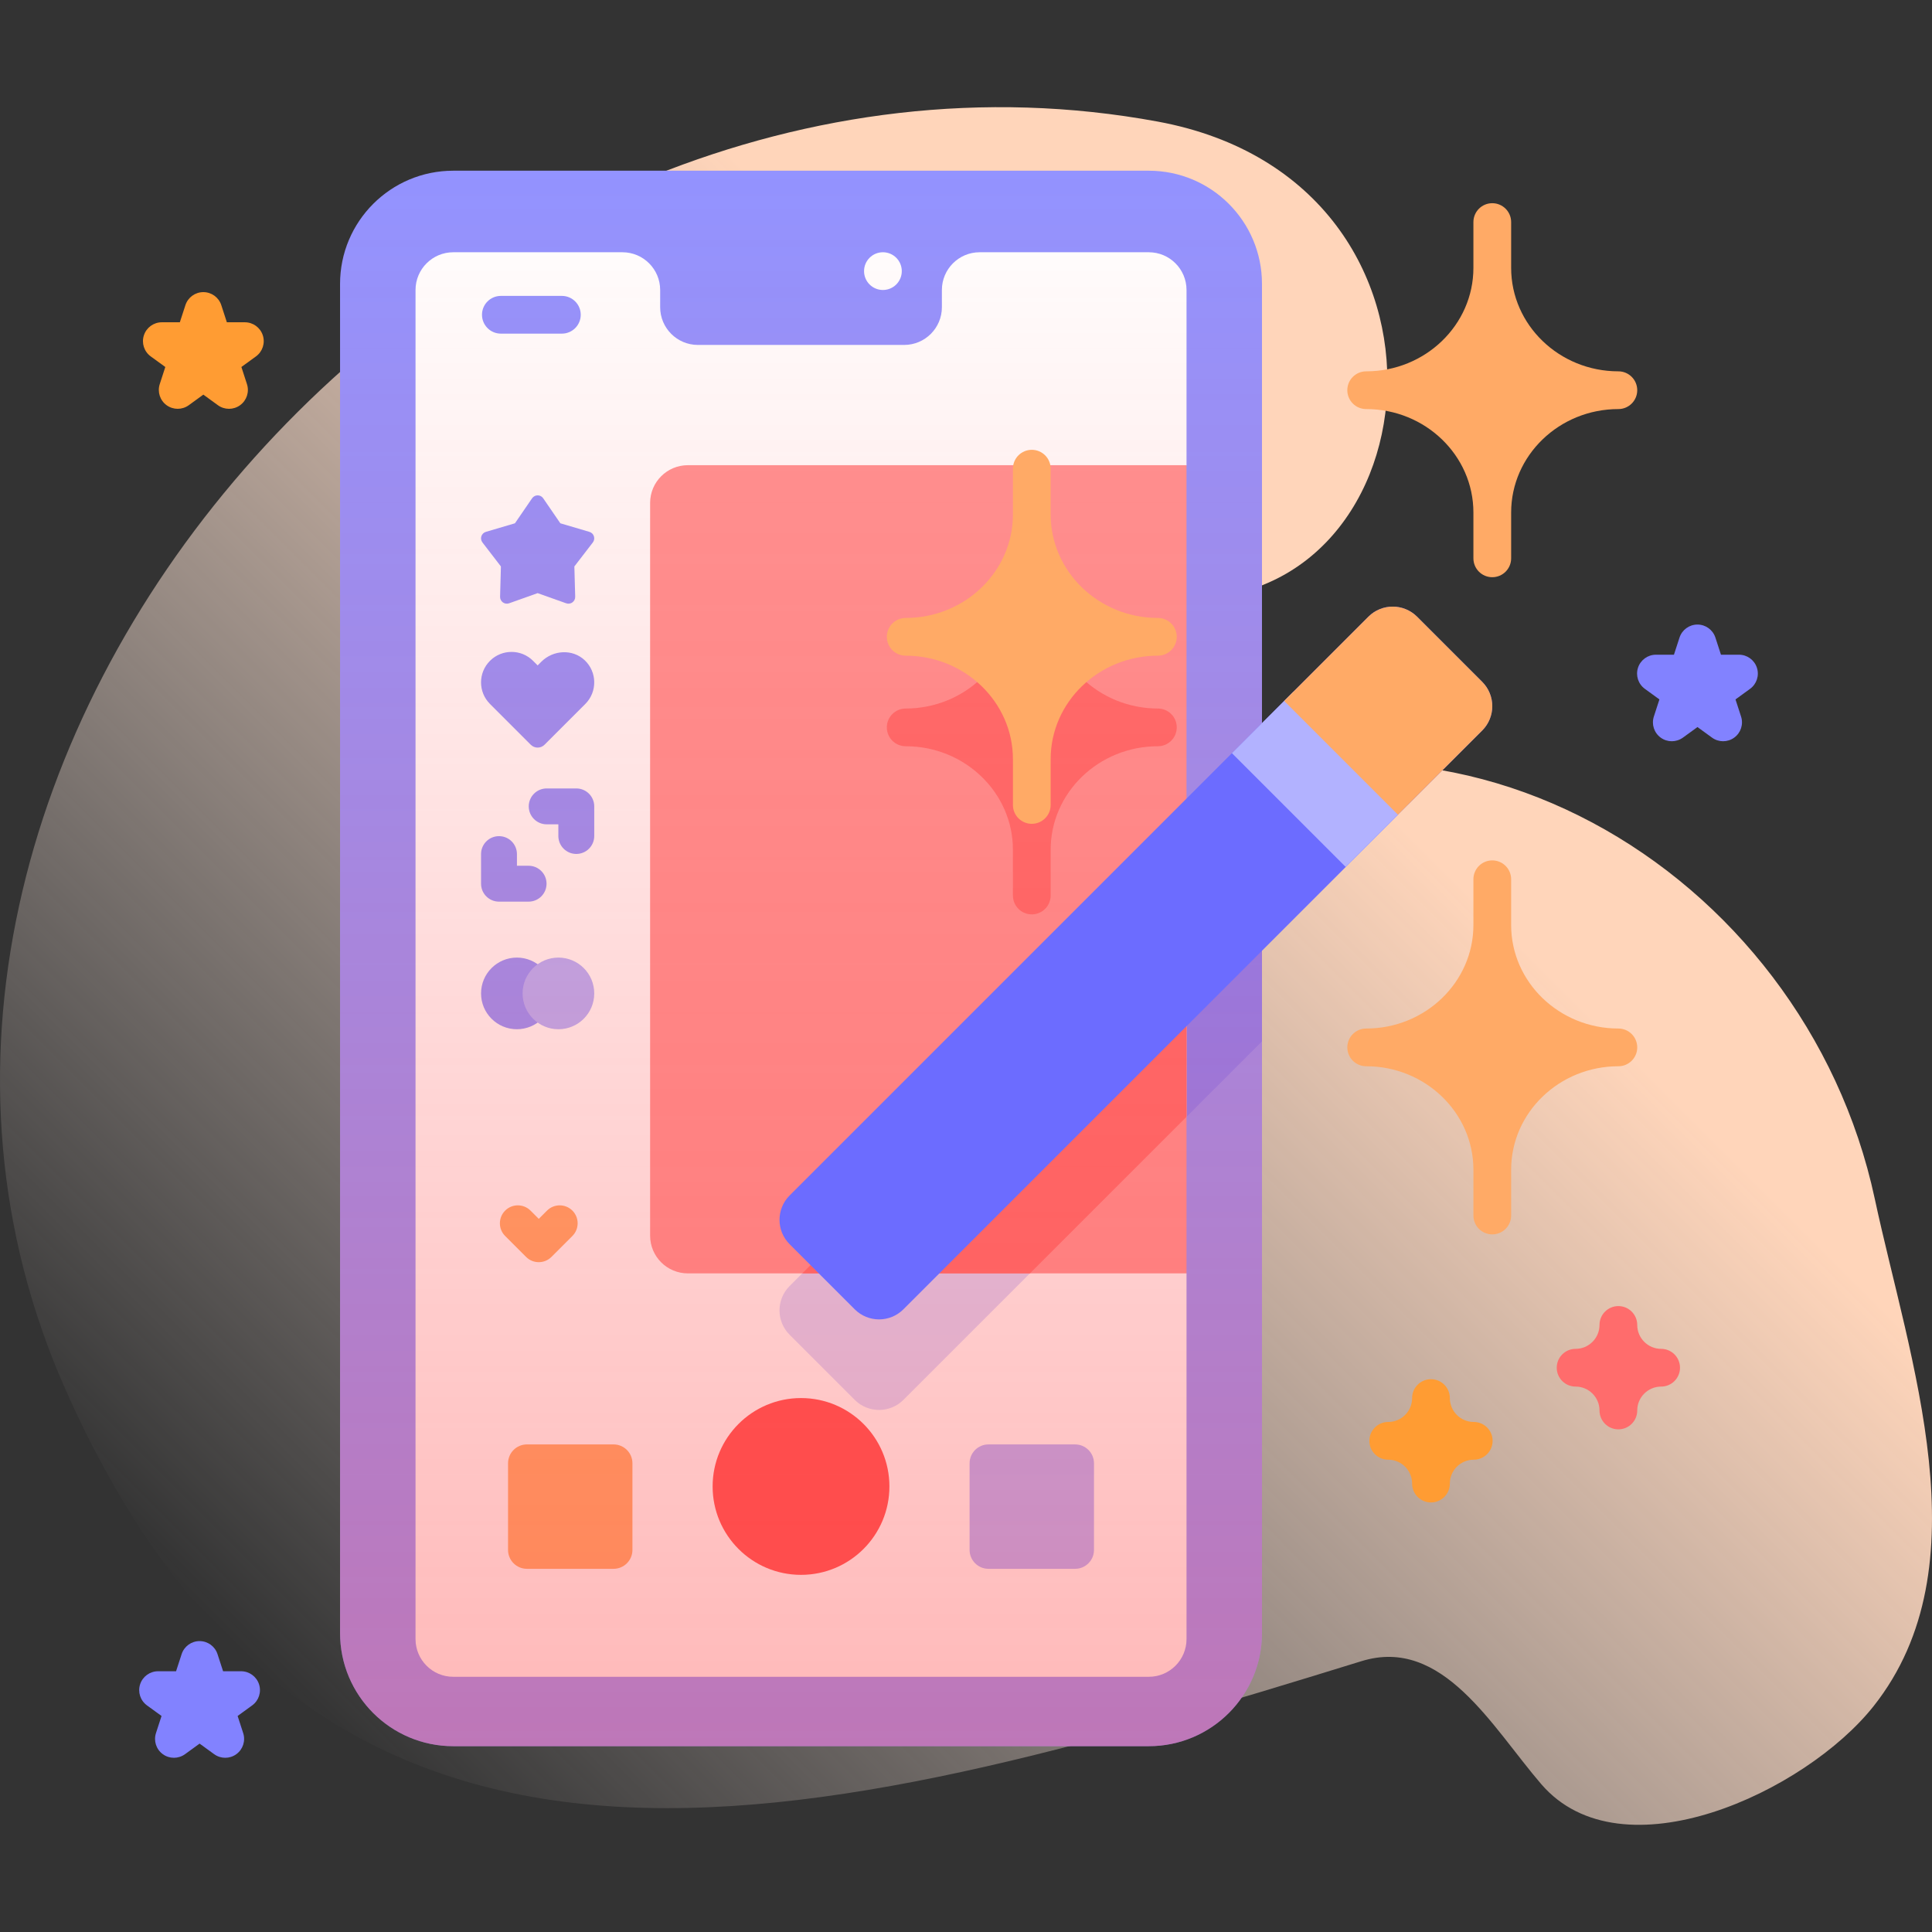
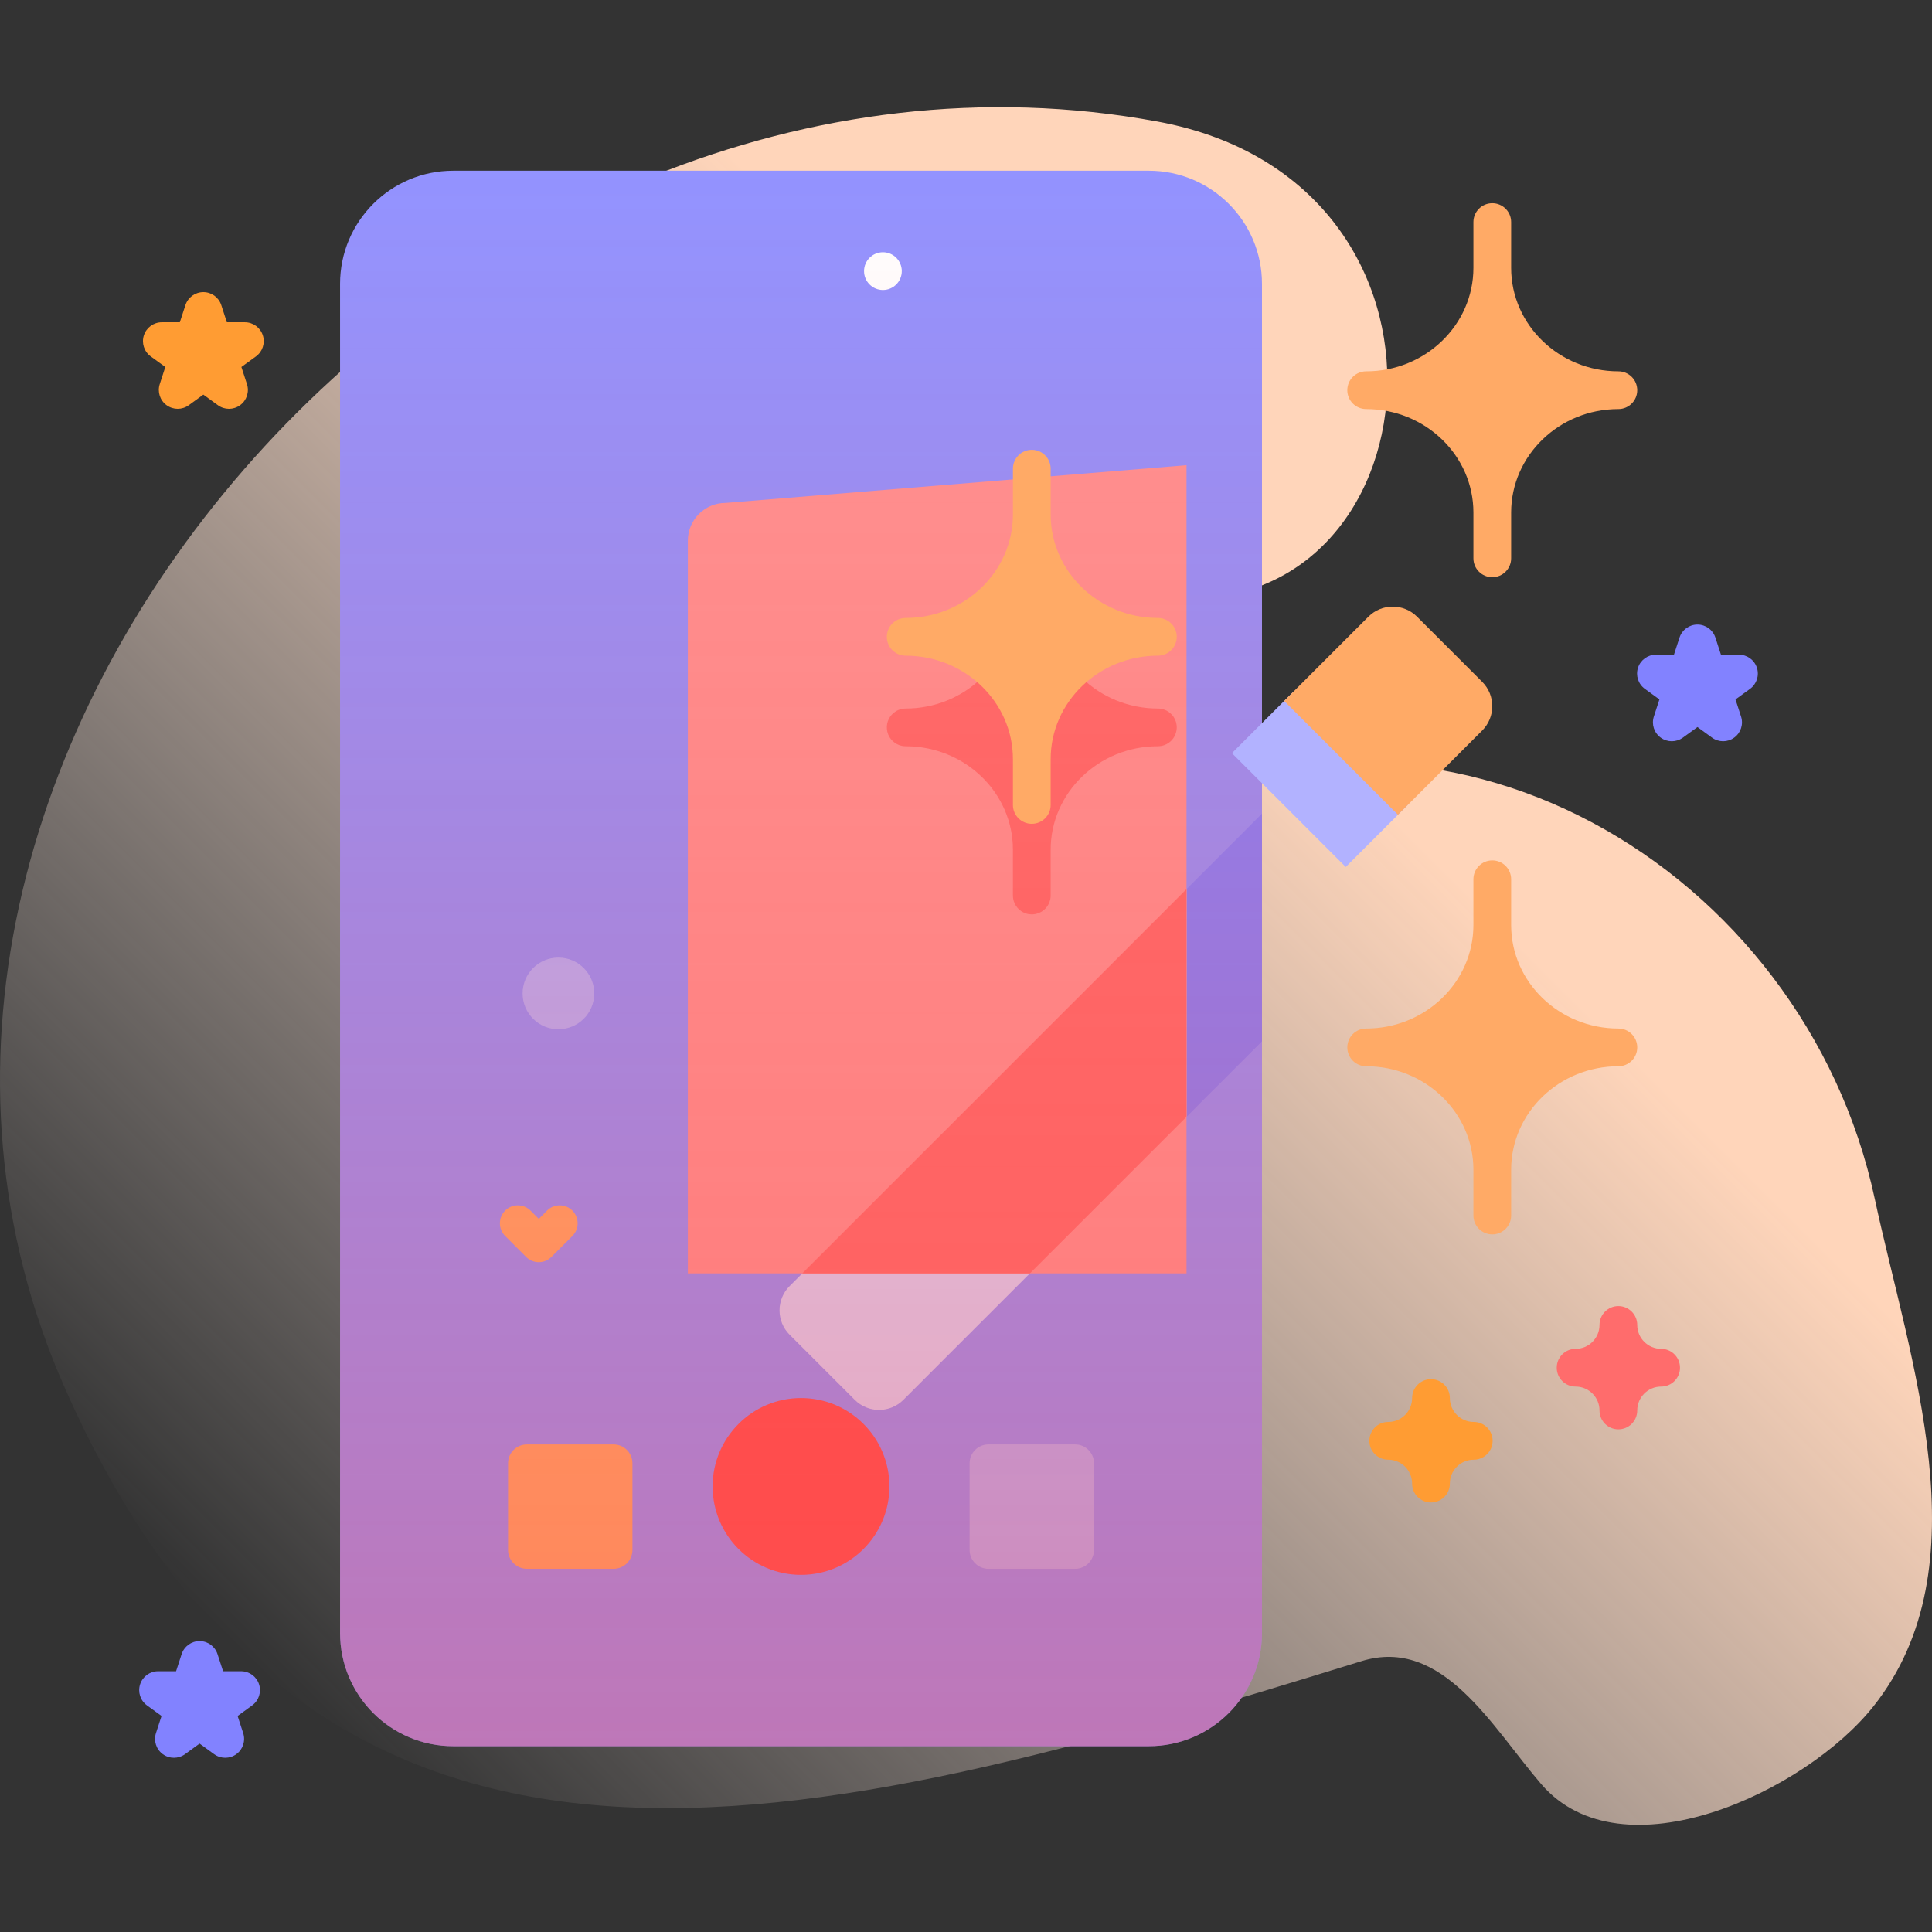
<svg xmlns="http://www.w3.org/2000/svg" id="Capa_1" height="512" viewBox="0 0 512 512" width="512">
  <rect x="0" y="0" width="512" height="512" fill="#333333" stroke="none" />
  <linearGradient id="SVGID_1_" gradientUnits="userSpaceOnUse" x1="97.415" x2="431.96" y1="471.234" y2="136.689">
    <stop offset="0" stop-color="#fff2ed" stop-opacity="0" />
    <stop offset=".294" stop-color="#ffe9dd" stop-opacity=".373" />
    <stop offset=".787" stop-color="#ffd5ba" />
  </linearGradient>
  <linearGradient id="SVGID_2_" gradientUnits="userSpaceOnUse" x1="212.278" x2="212.278" y1="462.76" y2="45.24">
    <stop offset="0" stop-color="#ff4d4d" stop-opacity=".4" />
    <stop offset=".146" stop-color="#ff4d4d" stop-opacity=".342" />
    <stop offset="1" stop-color="#ff4d4d" stop-opacity="0" />
  </linearGradient>
  <g>
    <g>
      <path d="m496.82 317.635c-18.684-87.134-114.33-145.522-199.646-99.121-83.063 45.176-79.836-69.109 12.204-60.208 71.418 6.907 84.695-109.971-2.558-126.085-185.124-34.19-364.175 167.963-289.412 336.129 67.933 152.805 197.047 117.076 343.405 71.873 21.505-6.642 34.594 17.451 47.644 32.602 21.343 24.782 70.037 2.086 88.061-20.669 29.442-37.171 9.506-91.595.302-134.521z" fill="url(#SVGID_1_)" />
    </g>
    <g>
      <g>
        <g>
          <g>
            <g>
              <g>
                <g>
                  <path d="m334.438 75.24v357.52c0 16.57-13.43 30-30 30h-184.32c-16.57 0-30-13.43-30-30v-357.52c0-16.57 13.43-30 30-30h184.32c16.57 0 30 13.43 30 30z" fill="#9393ff" />
                  <path d="m334.438 215.64v60.32l-95.02 95.02c-3.57 3.56-9.35 3.56-12.91 0l-17.26-17.26c-3.56-3.56-3.56-9.34 0-12.9z" fill="#8282ff" />
                  <circle cx="233.983" cy="71.85" fill="#fff" r="5" />
-                   <path d="m299.13 143.28v174.18l15.31 20v96.91c0 5.52-4.48 10-10 10h-184.32c-5.52 0-10-4.48-10-10v-357.52c0-5.52 4.48-10 10-10h44.83c5.52 0 10 4.48 10 10v4.56c0 5.52 4.48 10 10 10h54.66c5.52 0 10-4.48 10-10v-4.56c0-5.52 4.48-10 10-10h44.83c5.52 0 10 4.48 10 10v46.43z" fill="#fff" />
                  <path d="m314.438 235.64v60.32l-75.02 75.02c-3.57 3.56-9.35 3.56-12.91 0l-17.26-17.26c-3.56-3.56-3.56-9.34 0-12.9z" fill="#d8d8ff" />
-                   <path d="m314.438 123.28v214.18h-132.15c-5.52 0-10-4.47-10-10v-194.18c0-5.53 4.48-10 10-10z" fill="#ff9393" />
+                   <path d="m314.438 123.28v214.18h-132.15v-194.18c0-5.53 4.48-10 10-10z" fill="#ff9393" />
                  <path d="m306.851 187.763c-15.669 0-28.416-12.301-28.416-27.42v-12.138c0-2.762-2.238-5-5-5s-5 2.238-5 5v12.138c0 15.119-12.747 27.42-28.416 27.42-2.762 0-5 2.238-5 5s2.238 5 5 5c15.669 0 28.416 12.3 28.416 27.419v12.138c0 2.762 2.238 5 5 5s5-2.238 5-5v-12.138c0-15.119 12.747-27.419 28.416-27.419 2.762 0 5-2.238 5-5s-2.238-5-5-5z" fill="#ff6c6c" />
                  <path d="m314.438 235.64v60.32l-41.5 41.5h-60.33z" fill="#ff6c6c" />
                  <circle cx="212.278" cy="393.926" fill="#ff4d4d" r="23.426" />
                  <g>
                    <g>
                      <g>
                        <path d="m142.482 157.188-7.563 2.69c-1.185.421-2.424-.479-2.39-1.736l.221-8.024-4.895-6.362c-.767-.997-.294-2.453.913-2.809l7.7-2.27 4.538-6.622c.711-1.038 2.243-1.038 2.954 0l4.538 6.622 7.7 2.27c1.207.356 1.68 1.812.913 2.809l-4.895 6.362.221 8.024c.035 1.257-1.204 2.158-2.39 1.736z" fill="#9393ff" />
                      </g>
                      <g>
                        <path d="m143.453 175.368-.971.971-1.211-1.211c-3.155-3.155-8.269-3.155-11.424 0-3.155 3.155-3.155 8.269 0 11.424l10.816 10.816c1.004 1.004 2.633 1.004 3.637 0l10.816-10.816c3.213-3.213 3.153-8.459-.178-11.597-3.22-3.032-8.357-2.715-11.485.413z" fill="#9393ff" />
                      </g>
                    </g>
                    <g>
                      <g>
                        <g>
                          <path d="m156.089 210.338c.861.861 1.393 2.049 1.393 3.363v7.846c0 2.626-2.129 4.756-4.756 4.756-2.626-.001-4.755-2.129-4.756-4.756v-3.091h-3.092c-2.626-.001-4.755-2.13-4.755-4.756s2.129-4.755 4.756-4.755h7.847c1.314.001 2.503.533 3.363 1.393z" fill="#9393ff" />
                        </g>
                      </g>
                      <g>
                        <g>
                          <path d="m142.779 334.49c-1.217 0-2.434-.464-3.363-1.393l-5.548-5.548c-1.857-1.857-1.857-4.868 0-6.726 1.858-1.857 4.868-1.857 6.726 0l2.186 2.186 2.186-2.186c1.858-1.857 4.868-1.857 6.725 0s1.857 4.868 0 6.725l-5.549 5.548c-.929.929-2.146 1.394-3.363 1.394z" fill="#fa6" />
                        </g>
                      </g>
                      <g>
                        <g>
                          <path d="m128.875 237.552c-.861-.861-1.393-2.049-1.393-3.363v-7.846c0-2.626 2.129-4.756 4.756-4.756 2.626.001 4.755 2.129 4.756 4.756v3.091h3.092c2.626.001 4.755 2.13 4.755 4.756s-2.129 4.755-4.756 4.755h-7.847c-1.313-.001-2.502-.533-3.363-1.393z" fill="#9393ff" />
                        </g>
                      </g>
                    </g>
                    <g>
                      <circle cx="136.977" cy="263.264" fill="#9393ff" r="9.494" />
                      <circle cx="147.988" cy="263.264" fill="#b2b2ff" r="9.494" />
                    </g>
                  </g>
                  <g>
                    <g>
                      <path d="m162.602 415.751h-22.964c-2.761 0-5-2.239-5-5v-22.964c0-2.761 2.239-5 5-5h22.964c2.761 0 5 2.239 5 5v22.964c0 2.761-2.239 5-5 5z" fill="#fa6" />
                    </g>
                    <g>
                      <path d="m284.917 415.751h-22.964c-2.761 0-5-2.239-5-5v-22.964c0-2.761 2.239-5 5-5h22.964c2.761 0 5 2.239 5 5v22.964c0 2.761-2.238 5-5 5z" fill="#b2b2ff" />
                    </g>
                  </g>
                  <g>
-                     <path d="m148.901 88.416h-16.167c-2.761 0-5-2.239-5-5s2.239-5 5-5h16.167c2.761 0 5 2.239 5 5s-2.238 5-5 5z" fill="#9393ff" />
-                   </g>
+                     </g>
                </g>
              </g>
            </g>
          </g>
        </g>
        <g>
          <path d="m428.885 98.407c-15.669 0-28.416-12.301-28.416-27.42v-12.137c0-2.762-2.238-5-5-5s-5 2.238-5 5v12.138c0 15.119-12.747 27.42-28.416 27.42-2.762 0-5 2.238-5 5s2.238 5 5 5c15.669 0 28.416 12.3 28.416 27.419v12.138c0 2.762 2.238 5 5 5s5-2.238 5-5v-12.138c0-15.119 12.747-27.419 28.416-27.419 2.762 0 5-2.238 5-5s-2.239-5.001-5-5.001z" fill="#fa6" />
        </g>
        <g>
          <path d="m428.885 272.57c-15.669 0-28.416-12.301-28.416-27.42v-12.137c0-2.762-2.238-5-5-5s-5 2.238-5 5v12.137c0 15.119-12.747 27.42-28.416 27.42-2.762 0-5 2.238-5 5s2.238 5 5 5c15.669 0 28.416 12.301 28.416 27.42v12.137c0 2.762 2.238 5 5 5s5-2.238 5-5v-12.137c0-15.119 12.747-27.42 28.416-27.42 2.762 0 5-2.238 5-5s-2.239-5-5-5z" fill="#fa6" />
        </g>
        <g>
          <path d="m334.438 75.24v357.52c0 16.57-13.43 30-30 30h-184.32c-16.57 0-30-13.43-30-30v-357.52c0-16.57 13.43-30 30-30h184.32c16.57 0 30 13.43 30 30z" fill="url(#SVGID_2_)" />
-           <path d="m226.507 346.978-17.254-17.254c-3.564-3.564-3.564-9.343 0-12.908l153.381-153.381c3.564-3.564 9.343-3.564 12.907 0l17.254 17.254c3.564 3.564 3.564 9.343 0 12.907l-153.381 153.382c-3.564 3.565-9.343 3.565-12.907 0z" fill="#6c6cff" />
          <path d="m342.78 183.289-16.309 16.309c10.054 10.054 20.108 20.108 30.162 30.162l16.445-16.445c-10.113-9.995-20.214-20.003-30.298-30.026z" fill="#b2b2ff" />
          <path d="m370.477 215.916 22.319-22.319c3.564-3.564 3.564-9.343 0-12.907l-17.255-17.255c-3.564-3.564-9.343-3.564-12.907 0l-22.319 22.319z" fill="#fa6" />
        </g>
        <g>
          <path d="m306.852 163.763c-15.669 0-28.416-12.301-28.416-27.42v-12.138c0-2.762-2.238-5-5-5s-5 2.238-5 5v12.138c0 15.119-12.747 27.42-28.416 27.42-2.762 0-5 2.238-5 5s2.238 5 5 5c15.669 0 28.416 12.3 28.416 27.419v12.138c0 2.762 2.238 5 5 5s5-2.238 5-5v-12.138c0-15.119 12.747-27.419 28.416-27.419 2.762 0 5-2.238 5-5s-2.239-5-5-5z" fill="#fa6" />
        </g>
      </g>
      <path d="m379.225 398.167c-2.762 0-5-2.238-5-5 0-3.492-2.841-6.333-6.333-6.333-2.762 0-5-2.238-5-5s2.238-5 5-5c3.492 0 6.333-2.842 6.333-6.334 0-2.762 2.238-5 5-5s5 2.238 5 5c0 3.492 2.842 6.334 6.334 6.334 2.762 0 5 2.238 5 5s-2.238 5-5 5c-3.492 0-6.334 2.841-6.334 6.333 0 2.762-2.239 5-5 5z" fill="#ff9c33" />
      <path d="m428.885 378.794c-2.762 0-5-2.238-5-5 0-3.492-2.842-6.334-6.334-6.334-2.762 0-5-2.238-5-5s2.238-5 5-5c3.492 0 6.334-2.841 6.334-6.333 0-2.762 2.238-5 5-5s5 2.238 5 5c0 3.492 2.841 6.333 6.333 6.333 2.762 0 5 2.238 5 5s-2.238 5-5 5c-3.492 0-6.333 2.842-6.333 6.334 0 2.762-2.239 5-5 5z" fill="#ff6c6c" />
      <path d="m60.685 108.339c-1.031 0-2.063-.318-2.938-.955l-3.86-2.804-3.859 2.804c-1.752 1.273-4.124 1.273-5.878 0-1.752-1.273-2.485-3.53-1.815-5.59l1.474-4.536-3.859-2.805c-1.753-1.273-2.486-3.53-1.816-5.59.669-2.061 2.589-3.455 4.755-3.455h4.771l1.475-4.537c.669-2.061 2.589-3.455 4.755-3.455s4.086 1.395 4.755 3.455l1.475 4.537h4.771c2.166 0 4.086 1.395 4.755 3.455.67 2.06-.063 4.316-1.815 5.59l-3.859 2.804 1.474 4.537c.67 2.06-.063 4.316-1.815 5.59-.884.637-1.915.955-2.946.955z" fill="#ff9c33" />
      <g fill="#8282ff">
        <path d="m46.088 465.832c-1.031 0-2.063-.318-2.938-.955-1.753-1.272-2.486-3.529-1.816-5.59l1.474-4.537-3.859-2.805c-1.753-1.273-2.486-3.53-1.816-5.59.669-2.061 2.589-3.455 4.755-3.455h4.771l1.475-4.537c.669-2.061 2.589-3.455 4.755-3.455s4.086 1.395 4.755 3.455l1.475 4.537h4.771c2.166 0 4.086 1.395 4.755 3.455.67 2.06-.063 4.316-1.815 5.59l-3.859 2.805 1.474 4.537c.67 2.06-.063 4.316-1.816 5.59-1.752 1.273-4.125 1.273-5.877 0l-3.86-2.804-3.858 2.804c-.884.637-1.915.955-2.946.955z" />
        <path d="m443.042 196.437c-1.031 0-2.063-.318-2.938-.955-1.753-1.272-2.486-3.529-1.816-5.59l1.474-4.537-3.859-2.805c-1.753-1.273-2.486-3.53-1.816-5.59.669-2.061 2.589-3.455 4.755-3.455h4.771l1.475-4.537c.669-2.061 2.589-3.455 4.755-3.455s4.086 1.395 4.755 3.455l1.475 4.537h4.771c2.166 0 4.086 1.395 4.755 3.455.67 2.06-.063 4.316-1.815 5.59l-3.859 2.805 1.474 4.537c.67 2.06-.063 4.316-1.816 5.59-1.752 1.273-4.125 1.273-5.877 0l-3.86-2.804-3.858 2.804c-.884.636-1.915.955-2.946.955z" />
      </g>
    </g>
  </g>
</svg>